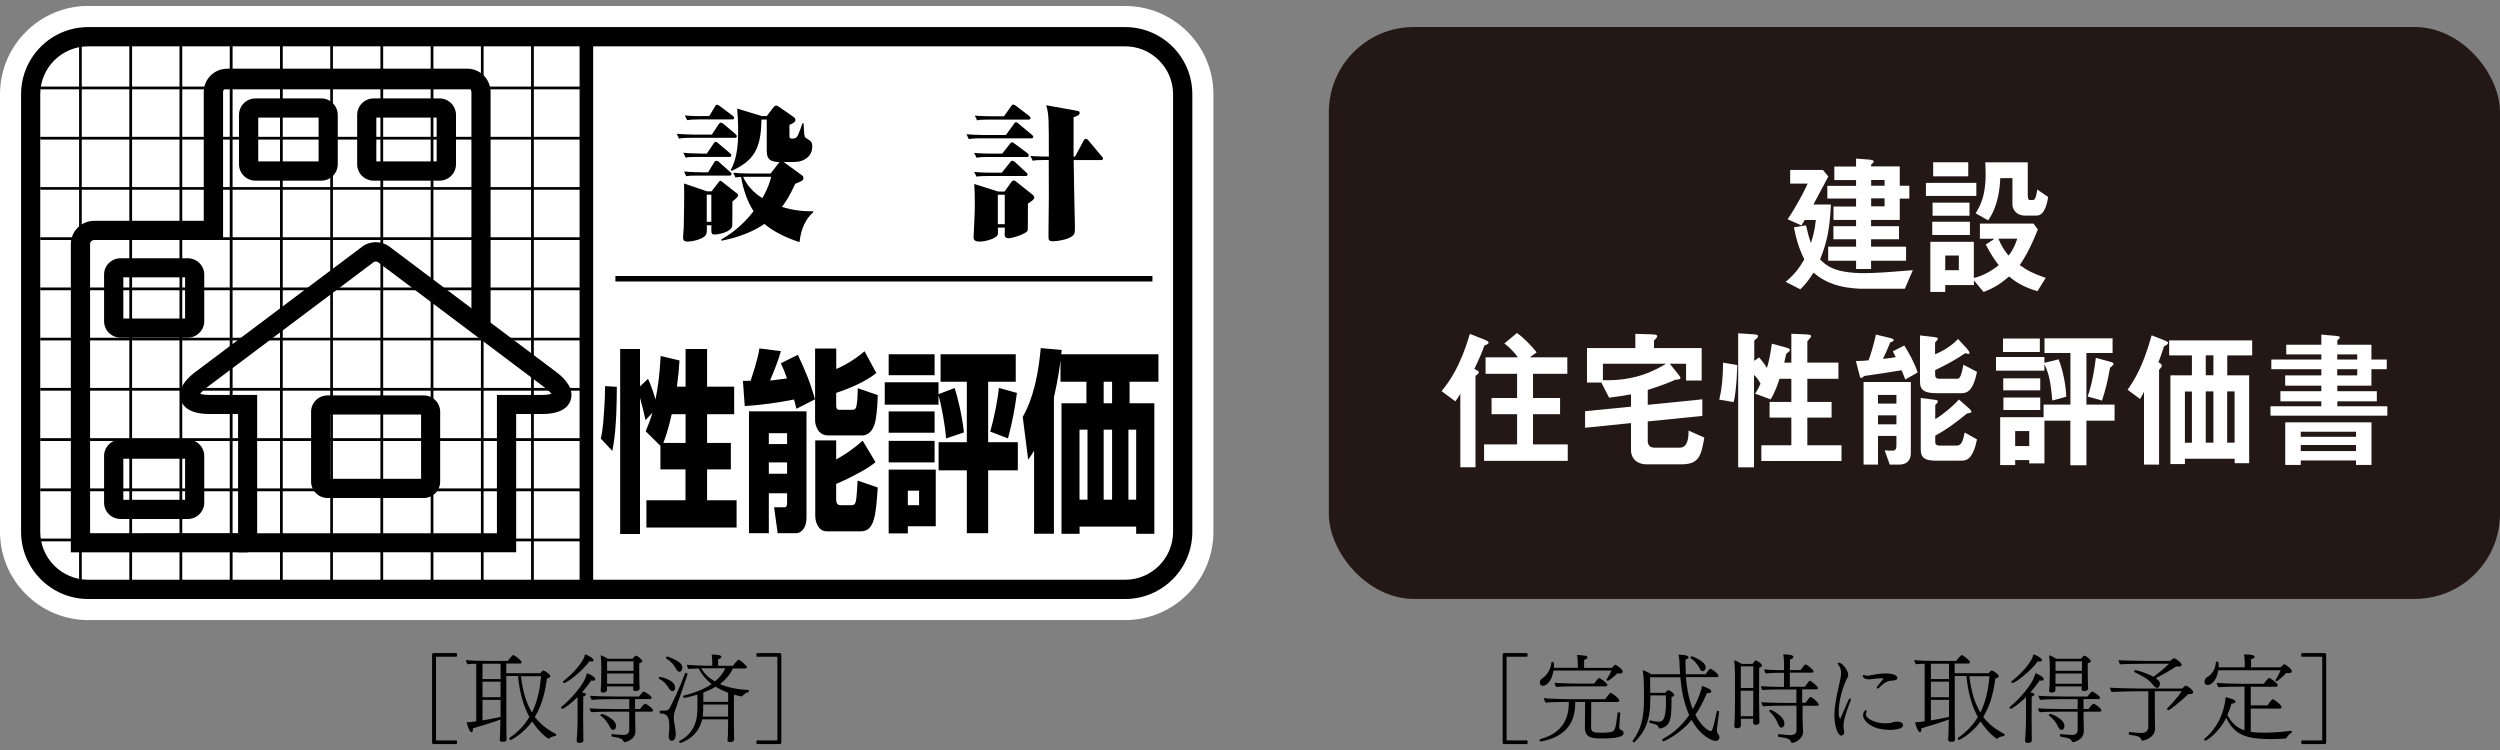
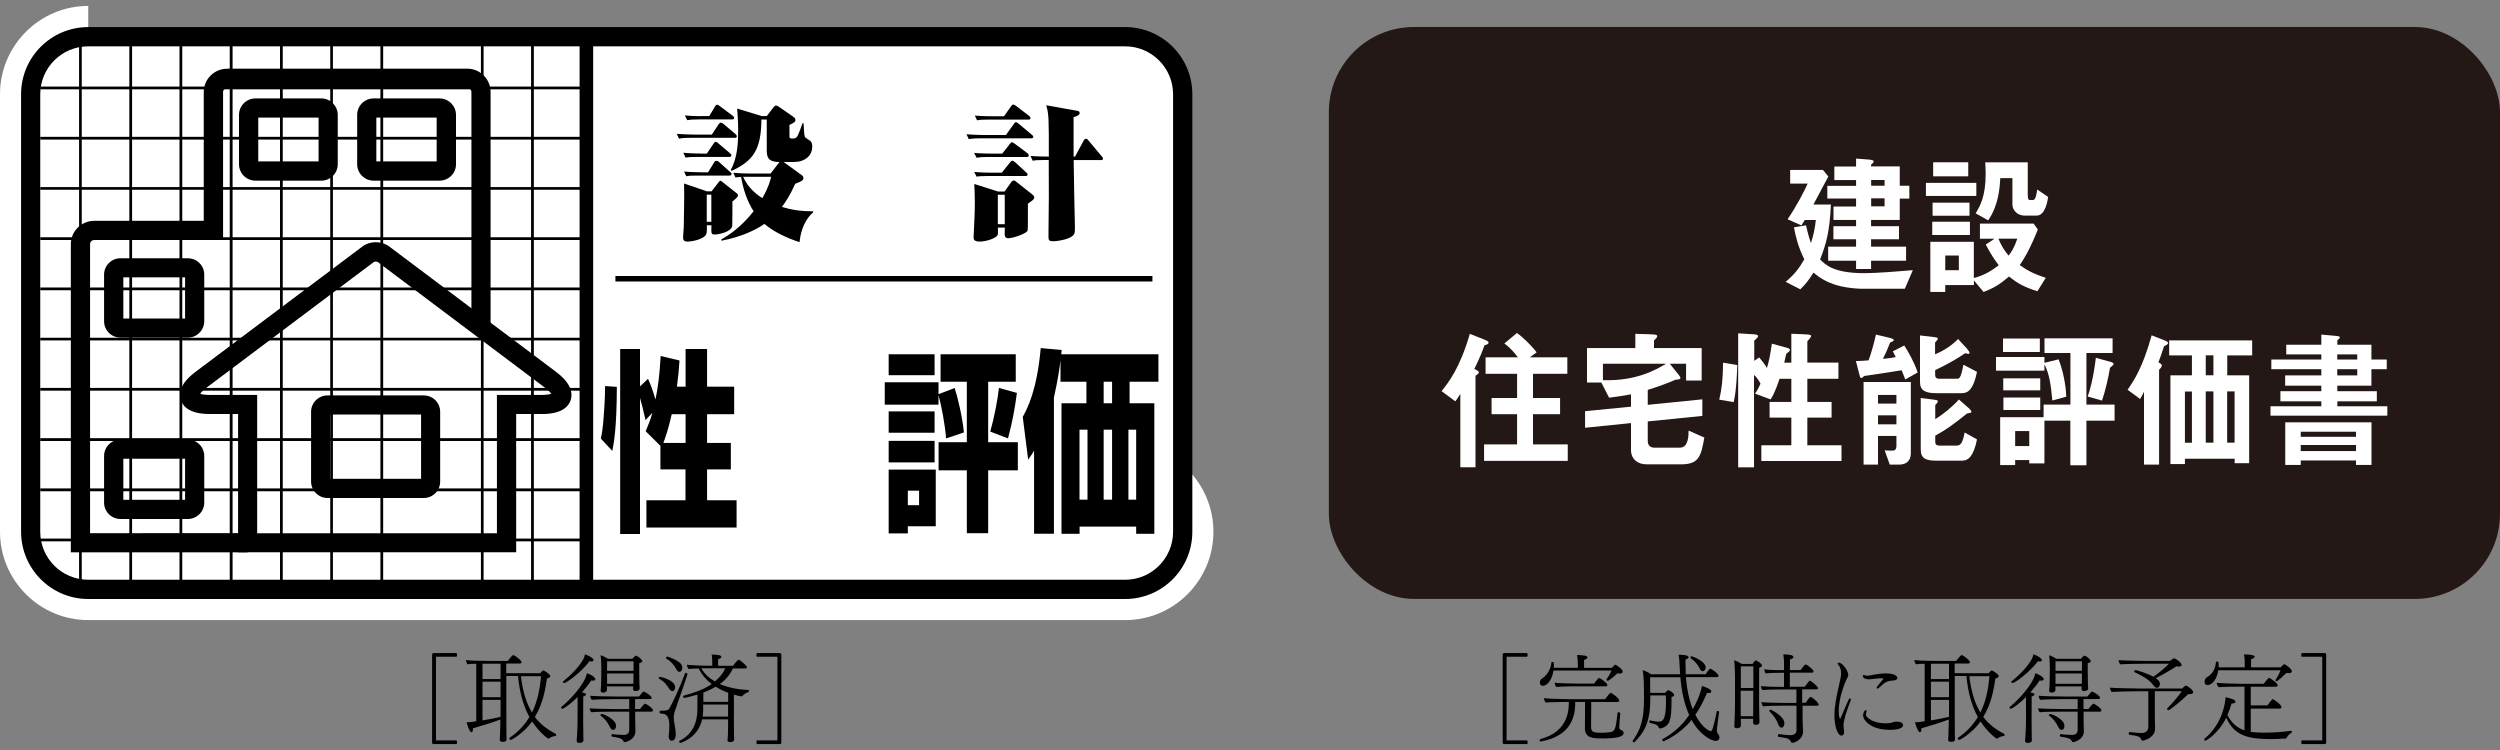
<svg xmlns="http://www.w3.org/2000/svg" id="_レイヤー_2" data-name="レイヤー 2" width="300" height="90" viewBox="0 0 300 90">
  <rect x="0" y="0" width="300" height="90" fill="#808080" stroke="none" />
  <defs>
    <clipPath id="clippath">
      <rect width="300" height="90" style="fill: none; stroke-width: 0px;" />
    </clipPath>
  </defs>
  <g id="contents">
    <g style="clip-path: url(#clippath);">
      <g>
        <path d="M52.06,89.29c-.15,0-.21-.06-.21-.22v-10.48c0-.16.06-.22.21-.22h2.73s.06.14.06.22-.02.16-.06.22h-2.41q-.06,0-.06.06v9.92q0,.06.06.06h2.41c.03.06.06.14.06.22s-.02.17-.06.22h-2.73Z" style="fill: #000; stroke-width: 0px;" />
        <path d="M66.76,88.16c0,.08-.09.17-.14.17-.16,0-.53.1-.73.29-.01.01-.03.02-.07.02-.1,0-1.12-.77-1.96-2.06-1.06,1.45-2.5,2.22-2.57,2.22-.08,0-.17-.12-.17-.2,0-.02,0-.05.02-.06,1.06-.71,1.83-1.56,2.39-2.5-.67-1.23-1.17-2.8-1.37-4.92h-1.4v4.54c0,.83.01,2.01.01,2.35s.02.69.02.72c0,.22-.2.29-.45.29-.22,0-.37-.06-.37-.23v-.03c.02-.28.05-.66.08-2.42-.93.35-2.38.8-3.3,1.06v.12c0,.23-.07.35-.16.35-.29,0-.59-1.15-.6-1.21.06,0,.13.01.18.01.23,0,.49-.04.98-.12v-6.9c-.38.01-.76.02-1.04.06-.1-.09-.19-.36-.2-.5.61.08,1.91.1,2.68.1h2.35c.19-.28.57-.71.66-.71.01,0,.03.01.05.02.28.13.94.65.94.83,0,.09-.06.17-.2.17h-1.64v1.16h4.09c.24-.31.33-.33.37-.33.01,0,.02,0,.03.01.3.14.79.47.79.67,0,.12-.1.24-.39.28-.2,1.38-.51,3.08-1.46,4.63.67.87,1.5,1.5,2.47,2,.05.02.07.06.07.1ZM60.07,79.65h-2.17v1.84h2.17v-1.84ZM60.07,81.8h-2.17v1.86h2.17v-1.86ZM57.9,83.99v2.46c.78-.13,1.63-.29,2.17-.43v-2.04h-2.17ZM62.51,81.14c.22,1.87.67,3.28,1.33,4.36.67-1.35.96-2.87,1.09-4.36h-2.42Z" style="fill: #000; stroke-width: 0px;" />
        <path d="M71.43,81.52c0,.09-.09.16-.28.16-.06,0-.13-.01-.21-.02-.24.38-.64.9-1.11,1.43.32.07.49.1.49.25,0,.08-.1.18-.33.23-.01.17-.01,2.82-.01,2.82,0,.31,0,1.09.02,1.94,0,.12.01.37.01.51,0,.28-.34.31-.5.31-.18,0-.31-.06-.31-.25v-.02c.01-.23.03-.47.05-.72.04-.54.06-1.28.06-1.77v-2.74c-.68.69-1.64,1.4-1.83,1.4-.09,0-.15-.07-.15-.14,0-.04.01-.07.05-.09.94-.75,2.85-2.76,3.04-4.03.29.07,1.02.43,1.02.72ZM71.22,79.22c0,.09-.09.16-.25.16-.07,0-.14-.01-.23-.03-.94,1.27-2.74,2.61-3.04,2.61-.09,0-.15-.06-.15-.13,0-.03.02-.07.06-.1.83-.65,1.82-1.63,2.37-2.6.12-.2.17-.42.22-.61.46.14,1.03.47,1.03.71ZM78.36,85.24c0,.09-.07.16-.21.16h-1.93v.8c0,.42.03,1.25.03,1.52v.02c0,1.04-1.17,1.32-1.28,1.32-.08,0-.13-.05-.15-.1-.12-.25-.24-.4-1.38-.57-.05-.01-.07-.07-.07-.13,0-.08.04-.17.09-.17h.01c.59.08,1.21.1,1.38.1.45,0,.66-.22.66-.66v-2.13h-1.93c-.51,0-2.09.01-2.62.07-.1-.09-.19-.33-.2-.47.46.05,2.21.09,3.12.09h1.63v-1.19h-2c-.51,0-1.95.02-2.49.08-.1-.09-.19-.35-.2-.49.46.05,2.08.09,3,.09h2.86c.42-.53.49-.59.58-.59s.94.5.94.75c0,.08-.06.15-.2.15h-1.79v1.19h.6c.47-.62.57-.64.59-.64.14,0,.96.55.96.79ZM73.92,87.09c0,.47-.29.5-.35.5-.13,0-.27-.12-.37-.32-.29-.59-.61-1.03-1.13-1.4-.01-.01-.02-.02-.02-.05,0-.07.09-.15.17-.15.17,0,1.7.62,1.7,1.42ZM77.08,79.33c0,.09-.09.2-.37.25v1.2c0,.12.01.9.02,1.32,0,.15.03.43.03.5,0,.32-.44.33-.5.33-.18,0-.29-.09-.29-.25,0-.08.01-.2.01-.31h-3.15c0,.12.01.32.01.38,0,.3-.3.36-.46.36-.22,0-.3-.1-.3-.23v-.05c.02-.15.05-.44.05-.56.02-.32.03-1.88.03-2.16,0-.5-.02-1.13-.1-1.48.3.08.64.27.9.43h2.93s.3-.38.42-.38c.17,0,.76.45.76.65ZM72.85,79.36v1.14h3.17c.01-.4.01-.91.01-1.14h-3.18ZM72.85,80.82v1.24h3.16c.01-.25.01-.83.01-1.01v-.23h-3.17Z" style="fill: #000; stroke-width: 0px;" />
        <path d="M81.02,82.48c0,.22-.14.46-.32.46-.15,0-.29-.14-.37-.25-.36-.53-.54-.86-1.24-1.24-.03-.02-.05-.05-.05-.07,0-.08.09-.16.17-.16.05,0,1.8.37,1.8,1.26ZM81.27,84.53c-.21.61-.42.98-.42,1.58,0,.1.01.22.02.34.05.38.16.88.21,1.35.01.09.01.2.01.3s0,.79-.49.79c-.21,0-.36-.21-.36-.51,0-.04.01-.08.01-.12.04-.27.07-.79.07-1.2,0-1.01-.31-1.43-.94-1.43-.14,0-.23,0-.23-.2,0-.08.04-.15.12-.15h.2c.49,0,.73-.04.86-.27.36-.65,1.23-2.44,1.87-4.2.02-.05.06-.07.1-.07.09,0,.2.08.2.16v.02c-.49,1.52-.96,2.79-1.24,3.6ZM81.88,80.12c0,.29-.16.5-.35.5-.12,0-.25-.09-.37-.31-.3-.56-.65-.94-1.2-1.28-.03-.02-.05-.05-.05-.08,0-.07.09-.16.19-.16.02,0,1.43.46,1.7,1.01.06.12.08.23.08.33ZM89.88,82.89c0,.08-.04.16-.12.19-.13.02-.47.17-.66.43-.02.03-.05.06-.07.06-.14,0-.64-.12-.96-.21v3.69c0,.25,0,.94.01,1.17,0,.21.02.44.02.53,0,.02,0,.3-.5.3-.17,0-.3-.06-.3-.22h0c0-.07.04-.34.05-.59.01-.3.02-.96.02-1.24v-.68h-3.11c-.51,2.28-2.6,2.83-2.61,2.83-.08,0-.16-.09-.16-.17,0-.04.02-.07.06-.08,1.45-.73,2.12-2.04,2.14-3.72v-1.82c-.6.17-1.5.39-1.55.39-.1,0-.17-.1-.17-.18,0-.05.01-.08.06-.09,1.21-.31,2.42-.74,3.37-1.39-.64-.5-1.18-1.11-1.55-1.87-.49.01-1.01.02-1.21.06-.12-.1-.2-.35-.21-.51.39.06,2.01.12,2.54.12h.5v-.42c0-.28-.01-.54-.07-.92.8,0,1.17.09,1.17.28,0,.09-.13.2-.39.28,0,.05-.01.19-.01.34s.01.32.01.45h1.78c.24-.36.62-.74.66-.74.17,0,1.02.75,1.02.91,0,.09-.1.15-.23.15h-1.47c-.36.79-.9,1.39-1.55,1.87,1.04.45,2.25.66,3.42.71.06,0,.08.06.08.12ZM84.15,80.19c.38.68.96,1.2,1.64,1.58.53-.43.97-.95,1.25-1.58h-2.89ZM87.38,84.54h-3v.79c-.01.23-.04.45-.06.66h3.05v-1.45ZM87.38,83.13c-.52-.19-1.03-.43-1.5-.73-.46.29-.96.51-1.48.71v1.11s2.98,0,2.98,0v-1.09Z" style="fill: #000; stroke-width: 0px;" />
        <path d="M93.55,89.29h-2.73s-.05-.14-.05-.22.01-.16.05-.22h2.41q.06,0,.06-.06v-9.92q0-.06-.06-.06h-2.41c-.04-.06-.05-.14-.05-.22s.01-.17.05-.22h2.73c.15,0,.21.06.21.22v10.48c0,.16-.06.22-.21.22Z" style="fill: #000; stroke-width: 0px;" />
        <g>
-           <path d="M10.59.71C4.75.71,0,5.47,0,11.31v52.5c0,5.84,4.75,10.6,10.59,10.6h124.43c5.84,0,10.59-4.75,10.59-10.6V11.31c0-5.84-4.75-10.59-10.59-10.59H10.59Z" style="fill: #fff; stroke-width: 0px;" />
+           <path d="M10.59.71C4.75.71,0,5.47,0,11.31v52.5c0,5.84,4.75,10.6,10.59,10.6h124.43c5.84,0,10.59-4.75,10.59-10.6c0-5.84-4.75-10.59-10.59-10.59H10.59Z" style="fill: #fff; stroke-width: 0px;" />
          <g>
            <path d="M10.59,3.25C6.14,3.25,2.53,6.86,2.53,11.31v52.5c0,4.45,3.61,8.07,8.06,8.07h124.43c4.45,0,8.06-3.61,8.06-8.07V11.31c0-4.45-3.61-8.06-8.06-8.06H10.59Z" style="fill: #000; stroke-width: 0px;" />
            <path d="M4.83,63.81V11.31c0-3.18,2.58-5.75,5.76-5.75h124.43c3.16,0,5.75,2.58,5.75,5.75v52.5c0,3.19-2.59,5.76-5.75,5.76H10.59c-3.17,0-5.76-2.57-5.76-5.76Z" style="fill: #fff; stroke-width: 0px;" />
            <g>
              <g>
                <rect x="4.83" y="10.39" width="65.53" height=".33" style="fill: #000; stroke-width: 0px;" />
                <rect x="4.83" y="16.42" width="65.53" height=".33" style="fill: #000; stroke-width: 0px;" />
                <rect x="4.83" y="22.45" width="65.53" height=".32" style="fill: #000; stroke-width: 0px;" />
                <rect x="4.83" y="28.47" width="65.53" height=".33" style="fill: #000; stroke-width: 0px;" />
                <rect x="4.83" y="34.5" width="65.53" height=".33" style="fill: #000; stroke-width: 0px;" />
                <rect x="4.83" y="40.53" width="65.53" height=".32" style="fill: #000; stroke-width: 0px;" />
                <rect x="4.83" y="46.55" width="65.53" height=".33" style="fill: #000; stroke-width: 0px;" />
                <rect x="4.83" y="52.58" width="65.53" height=".34" style="fill: #000; stroke-width: 0px;" />
                <rect x="4.83" y="58.61" width="65.53" height=".34" style="fill: #000; stroke-width: 0px;" />
                <rect x="4.83" y="64.63" width="65.53" height=".33" style="fill: #000; stroke-width: 0px;" />
              </g>
              <g>
                <rect x="9.49" y="4.91" width=".32" height="65.54" style="fill: #000; stroke-width: 0px;" />
                <rect x="15.52" y="4.91" width=".33" height="65.54" style="fill: #000; stroke-width: 0px;" />
                <rect x="21.54" y="4.91" width=".33" height="65.54" style="fill: #000; stroke-width: 0px;" />
                <rect x="27.57" y="4.91" width=".34" height="65.54" style="fill: #000; stroke-width: 0px;" />
                <rect x="33.6" y="4.91" width=".33" height="65.54" style="fill: #000; stroke-width: 0px;" />
                <rect x="39.63" y="4.91" width=".32" height="65.54" style="fill: #000; stroke-width: 0px;" />
                <rect x="45.65" y="4.91" width=".33" height="65.54" style="fill: #000; stroke-width: 0px;" />
-                 <rect x="51.68" y="4.91" width=".33" height="65.54" style="fill: #000; stroke-width: 0px;" />
                <rect x="57.71" y="4.91" width=".32" height="65.54" style="fill: #000; stroke-width: 0px;" />
                <rect x="63.73" y="4.91" width=".33" height="65.54" style="fill: #000; stroke-width: 0px;" />
              </g>
            </g>
            <rect x="69.55" y="4.48" width="1.63" height="66.23" style="fill: #000; stroke-width: 0px;" />
            <path d="M85.36,26.62h-.55v-3.26h.55v3.26ZM85.36,22.96h-.53l-2.74-.94c.05,1.35-.04,4.89-.04,5.22-.02.17-.08,1.19-.08,1.23,0,.26.04.52.52.52.63,0,1.89-.29,2.21-.8.13-.21.13-.44.12-1.16h.55c-.03,1.04-.03,1.11.42,1.11.39,0,1.96-.28,2.08-1.03.02-.16.02-2.55.02-2.94.28-.22.67-.51.67-.72,0-.09-.03-.17-.13-.24l-1.61-1.27c-.25-.22-.28-.24-.35-.24-.12,0-.17.07-.26.2l-.83,1.07ZM88.24,21.3c.22-.03.34-.05.69-.07.25,1.45.7,2.87,1.5,4.12-1.58,2.02-3.07,2.91-3.88,3.39l.02.15c2.38-.47,4.01-1.23,5.16-2.02,1.15.98,2.73,1.7,4.21,2.19.09-.68.29-2.39,1.64-3.58v-.13c-1.51.02-2.65-.19-3.75-.52.4-.54.93-1.29,1.6-2.78.73-.28.98-.4.98-.68,0-.2-.11-.3-.25-.39l-2.12-1.54h.68c.91,0,1.31,0,1.91-.35.8-.48.84-1.23.84-1.53,0-.38-.12-.53-.23-.65-.09-.07-.47-.3-.56-.38-.17-.13-.17-.3-.25-1.74h-.13c-.14.44-.5,1.35-.56,1.46-.14.25-.24.38-.66.38-.09,0-.3,0-.34-.16-.01-.08-.01-1.28-.01-1.48.49-.23.72-.35.72-.59,0-.18-.11-.29-.23-.37l-1.74-1.21c-.15-.1-.22-.15-.34-.15-.14,0-.18.05-.3.18l-.83,1.08h-.59l-2.96-.9c.04.69.12,1.47.12,2.6,0,1.32-.05,3.24-.88,4.74l.08.14c2.58-1.19,3.56-2.52,3.59-6.17h.64v3.68c0,.87.17,1.4,1.52,1.43l-.02.03-1.04,1.34h-2.49c-.68,0-1.33-.03-1.99-.09l.27.57ZM92.54,21.22c-.12.47-.3,1.23-1.06,2.56-.42-.27-1.68-1.1-2.3-2.56h3.36ZM84.18,13.94c-.15,0-1.09,0-2-.09l.28.57c.33-.05.61-.09,1.42-.09h3.97c.06,0,.25,0,.25-.18,0-.1-.07-.19-.19-.27l-1.51-1.13c-.2-.14-.23-.18-.36-.18-.11,0-.18.1-.23.2l-.7,1.16h-.91ZM83.19,16.15c-.65,0-1.33-.05-1.98-.09l.27.58c.28-.06.53-.1,1.41-.1h5.28c.07,0,.25,0,.25-.18,0-.1-.06-.17-.18-.29l-1.4-1.18c-.15-.11-.23-.17-.34-.17s-.15.06-.26.19l-.82,1.24h-2.23ZM83.99,18.42c-.15,0-1.08,0-1.99-.09l.27.58c.28-.05.55-.08,1.42-.08h3.82c.07,0,.25,0,.25-.19,0-.13-.05-.15-.18-.27l-1.37-1.16c-.09-.09-.22-.19-.33-.19-.09,0-.15.06-.25.21l-.81,1.2h-.83ZM84.07,20.67c-.13,0-1.11,0-1.98-.09l.26.57c.36-.07.59-.08,1.42-.08h3.77c.11,0,.25-.03.25-.19,0-.11-.05-.14-.19-.26l-1.31-1.17c-.13-.12-.23-.15-.34-.15-.11,0-.22.1-.24.17l-.74,1.21h-.9Z" style="fill: #000; stroke-width: 0px;" />
            <path d="M120.57,23.37v3.53h-.83v-3.53h.83ZM119.76,22.98l-2.85-.9c.03.6.07,1.12.07,2.14,0,1.21-.06,2.43-.12,3.64,0,.09-.03.48-.03.57,0,.22,0,.56.71.56.85,0,1.94-.41,2.13-.72.1-.15.1-.23.08-.96h.83c0,.1-.02.62-.02.73,0,.2,0,.55.44.55.54,0,2.04-.51,2.29-.87.06-.12.06-.44.06-3.28.6-.42.76-.53.76-.76,0-.1-.05-.19-.19-.31l-1.92-1.52c-.2-.17-.22-.19-.34-.19-.09,0-.19.03-.29.17l-.82,1.15h-.79ZM128.83,18.79v-4.73c.51-.15.73-.27.73-.52,0-.18-.14-.22-.34-.25l-3.67-.66c.31,1.15.31,1.36.31,6.16-.52,0-1.48-.01-2.21-.08l.28.58c.28-.06.54-.09,1.42-.09h.5c.02,4.06.02,4.51-.03,8.71,0,.06,0,.42,0,.5,0,.39.04.54.54.54.39,0,1.36-.12,1.98-.42.64-.31.65-.55.65-1.2v-.15c-.09-3.86-.09-4.28-.15-7.97h3.27c.09,0,.25,0,.25-.19,0-.09-.02-.11-.16-.27l-1.59-1.9c-.12-.16-.2-.19-.3-.19-.14,0-.19.1-.26.19l-1.04,1.94h-.18ZM118.97,13.95s-1.2,0-1.99-.08l.27.57c.28-.06.56-.09,1.42-.09h4.74c.09,0,.25,0,.25-.18,0-.12-.09-.19-.16-.26l-1.57-1.2c-.23-.15-.25-.16-.34-.16-.12,0-.15.05-.25.19l-.86,1.21h-1.5ZM117.97,16.2c-.07,0-1.19-.02-1.99-.09l.27.58c.24-.03.48-.09,1.42-.09h6.05c.09,0,.27,0,.27-.18,0-.05-.02-.14-.18-.26l-1.57-1.31c-.18-.15-.22-.18-.32-.18-.13,0-.17.06-.25.2l-.96,1.33h-2.74ZM118.89,18.43s-1.2,0-1.99-.08l.29.58c.27-.05.52-.09,1.4-.09h4.6c.1,0,.26,0,.26-.19,0-.12-.1-.2-.16-.27l-1.51-1.12c-.21-.15-.23-.18-.34-.18-.1,0-.12.02-.25.18l-.92,1.17h-1.37ZM118.89,20.72c-.15,0-1.07,0-1.99-.09l.29.57c.27-.05.52-.08,1.4-.08h4.47c.07,0,.25,0,.25-.18,0-.1-.05-.15-.19-.27l-1.31-1.21c-.15-.11-.22-.17-.34-.17-.1,0-.14.03-.26.19l-.99,1.24h-1.33Z" style="fill: #000; stroke-width: 0px;" />
            <path d="M79.6,53.15c.22-.57.56-1.48,1.01-3.45h1.66v3.45h-2.67ZM79.24,56.33h3.02v3.7h-4.69v3.27h10.82v-3.27h-3.54v-3.7h2.85v-3.18h-2.85v-3.45h3.25v-3.3h-3.25v-4.52h-2.58v4.52h-1.04c.16-1.22.24-2,.31-3.14l-2.26-.54c-.13,2.29-.3,3.6-.62,5.22-.39-1.32-.66-1.97-.9-2.48l-.96.91v-4.49h-2.38v22.2h2.38v-16.33c.23.82.39,1.4.66,2.66l.83-.88c-.27.91-.47,1.43-.81,2.22l1.77,1.75v2.83ZM72.61,46.34c0,.61-.02,1.6-.13,3.11-.11,1.92-.27,2.65-.38,3.18l1.38,1.48c.19-1.01.53-2.74.54-7.69l-1.41-.09Z" style="fill: #000; stroke-width: 0px;" />
-             <path d="M94.45,51.98v1.31h-2.19v-1.31h2.19ZM89.89,63.98h2.37v-4.79h2.19v1.21c0,.16-.02.47-.3.47h-1.26l.43,3.11h2.3c.18,0,1.16-.24,1.16-1.9v-12.72h-6.9v14.62ZM94.45,55.49v1.36h-2.19v-1.36h2.19ZM97.81,41.81v8.63c0,.47.27,1.81,1.57,1.81h4.12c.32,0,1.06-.17,1.44-1.31.2-.62.36-1.97.39-3.53l-2.4-.82c0,.84-.07,1.73-.13,1.98-.04.26-.09.61-.5.61h-1.53c-.21,0-.43,0-.43-.58v-1.45c1.56-.52,3.53-1.34,4.82-2.39l-1.42-2.61c-.83.75-2.42,1.76-3.39,2.13v-2.46h-2.54ZM97.83,61.9c0,.83.42,1.86,1.37,1.86h4.11c1.67,0,1.8-2.08,2.02-5.26l-2.42-.83c-.02.7-.11,1.76-.15,2.15-.05.35-.1.8-.53.8h-1.42c-.36,0-.47-.35-.47-.67v-1.88c.43-.18,1.21-.51,2.6-1.26,1.3-.68,1.73-1.04,2.12-1.35l-1.54-2.58c-1.09.98-2.18,1.71-3.18,2.25v-2.28h-2.51v9.03ZM97.8,47.92c-.64-2.23-1.2-3.52-2.06-5.34l-2.04,1.01c.32.68.46,1.02.74,1.82-.23.03-1.32.17-1.53.2-.21.04-.3.04-.5.04.48-1.15.95-2.29,1.3-3.51l-2.58-.33c-.09.56-.22,1.36-1.05,3.88-.16,0-.79.02-.93.02l.22,3.02c1.96-.13,3.94-.39,5.91-.79.12.44.18.62.29,1.11l2.23-1.13Z" style="fill: #000; stroke-width: 0px;" />
            <path d="M110.29,58.88v1.74h-1.35v-1.74h1.35ZM112.87,45.81h3.15v7.25h-3.39v3.38h3.39v7.54h2.56v-7.54h3.56v-3.38h-3.56v-7.25h3.31v-3.3h-9.02v3.3ZM106.64,45.02h5.51v-2.51h-5.51v2.51ZM119.87,46.56c-.13,1.31-.57,3.61-1.04,5.23l2.13.82c.55-2.09.81-3.51,1.07-5.46l-2.17-.6ZM106.64,64.01h2.3v-.86h3.35v-6.8h-5.65v7.66ZM115.67,51.89c-.19-1.92-.76-4.26-1.11-5.33l-1.94.74v-1.43h-6.45v2.69h6.45v-1.15c.34,1.2.78,3.49.91,5.2l2.14-.72ZM106.64,51.93h5.51v-2.56h-5.51v2.56ZM106.64,55.49h5.51v-2.59h-5.51v2.59Z" style="fill: #000; stroke-width: 0px;" />
            <path d="M133.45,45.81v2.58h-1.01v-2.58h1.01ZM124.08,64.05h2.39v-16.35c.48-2.12.67-3.5.79-4.46v2.57h3.11v2.58h-2.99v15.67h2.17v-.87h6.79v.87h2.18v-15.67h-2.97v-2.58h3.46v-3.3h-11.66l.05-.51-2.51-.23c-.46,5.12-1.61,7.25-2.16,8.26l.65,5.13c.39-.54.47-.69.71-1.08v9.98ZM133.45,51.56v8.4h-1.01v-8.4h1.01ZM130.5,51.56v8.4h-.96v-8.4h.96ZM136.34,51.56v8.4h-.93v-8.4h.93Z" style="fill: #000; stroke-width: 0px;" />
            <rect x="73.85" y="33.12" width="64.44" height=".66" style="fill: #000; stroke-width: 0px;" />
            <path d="M43.49,29.58l-20.05,15.06c-1.89,1.42-1.99,2.62-1.73,3.38.25.76,1.05,1.66,3.43,1.66h3.43v16.59h33.37v-16.59h3.13c2.37,0,3.16-.91,3.41-1.66.06-.18.1-.39.1-.62,0-.73-.4-1.68-1.83-2.76h0l-20.04-15.06c-.92-.69-2.31-.69-3.22,0ZM24.82,46.49l20.04-15.05c.09-.07.36-.07.47,0l20.02,15.05c.45.33.68.59.81.76-.21.07-.55.14-1.09.14h-5.44v16.6h-28.77v-16.6h-5.73c-.56,0-.9-.06-1.11-.14.13-.17.35-.43.8-.76Z" style="fill: #000; stroke-width: 0px;" />
            <path d="M14.47,30.99c-1.09,0-1.98.87-1.98,1.96v5.6c0,1.08.88,1.97,1.98,1.97h8.06c1.08,0,1.98-.89,1.98-1.97v-5.6c0-1.09-.9-1.96-1.98-1.96h-8.06ZM22.21,33.28v4.94h-7.41v-4.94h7.41Z" style="fill: #000; stroke-width: 0px;" />
            <path d="M14.47,52.74c-1.09,0-1.98.89-1.98,1.98v5.6c0,1.08.88,1.96,1.98,1.96h8.06c1.08,0,1.98-.88,1.98-1.96v-5.6c0-1.09-.9-1.98-1.98-1.98h-8.06ZM22.21,55.05v4.93h-7.41v-4.93h7.41Z" style="fill: #000; stroke-width: 0px;" />
            <path d="M39.31,47.45c-1.09,0-1.98.87-1.98,1.97v8.37c0,1.08.89,1.97,1.98,1.97h11.54c1.09,0,1.97-.89,1.97-1.97v-8.37c0-1.1-.88-1.97-1.97-1.97h-11.54ZM50.53,49.74v7.72h-10.89v-7.72h10.89Z" style="fill: #000; stroke-width: 0px;" />
            <path d="M27.24,8.25c-1.54,0-2.79,1.26-2.79,2.8v15.45h-13.15c-1.54,0-2.8,1.26-2.8,2.79v36.99h21.21v-2.3H10.81V29.29c0-.27.23-.49.5-.49h15.46V11.04c0-.26.23-.5.48-.5h28.82c.27,0,.5.23.5.5v28.26h2.3V11.04c0-1.54-1.25-2.8-2.79-2.8h-28.82Z" style="fill: #000; stroke-width: 0px;" />
            <path d="M30.66,11.81c-1.09,0-1.98.88-1.98,1.98v5.92c0,1.09.89,1.97,1.98,1.97h7.9c1.08,0,1.97-.88,1.97-1.97v-5.92c0-1.09-.89-1.98-1.97-1.98h-7.9ZM38.23,14.11v5.26h-7.24v-5.26h7.24Z" style="fill: #000; stroke-width: 0px;" />
            <path d="M44.84,11.81c-1.09,0-1.98.88-1.98,1.98v5.92c0,1.09.89,1.97,1.98,1.97h7.9c1.09,0,1.98-.88,1.98-1.97v-5.92c0-1.09-.89-1.98-1.98-1.98h-7.9ZM52.4,14.11v5.26h-7.24v-5.26h7.24Z" style="fill: #000; stroke-width: 0px;" />
          </g>
        </g>
        <rect x="159.46" y="3.24" width="140.54" height="68.63" rx="10.22" ry="10.22" style="fill: #231815; stroke-width: 0px;" />
        <g>
          <path d="M226.15,24.76h-1.61v-.96h1.61v.96ZM229.12,22.29h-1.15v-2.32h-3.44v-.21c.16-.13.31-.26.31-.39,0-.15-.23-.18-.54-.22l-1.57-.12v.95h-2.61v1.63h2.61v.69h-3.45v1.52h3.45v.96h-2.71v1.61h2.71v.75h-2.72v1.57h2.72v.89h-3.35v1.69h3.35v.99h1.8v-.99h4.2v-1.69h-4.2v-.89h3.35v-1.57h-3.35v-.75h3.44v-2.56h1.15v-1.52ZM224.54,22.29v-.69h1.61v.69h-1.61ZM218.76,20.39h-3.94v1.64h2.1c-.39.9-1.45,2.9-2.41,4.28l1.66.74c.13-.21.26-.43.4-.65h1.33c-.12,1.08-.27,1.79-.59,2.77-.26-.76-.41-1.35-.59-2.13l-1.45.24c.25,1.24.51,2.34,1.25,3.84-.63,1.09-1.22,1.85-2.24,2.7l1.76.9c.7-.69,1.08-1.21,1.58-2.01,1.56,1.35,3.3,1.83,5.62,1.94h5.34l.96-2.23c-1.54.13-4.29.36-5.82.36-3.64,0-4.65-.98-5.31-1.65.74-1.86,1.15-3.34,1.3-6.59h-2.1c.36-.66.87-1.61,1.79-3.36l-.64-.78Z" style="fill: #fff; stroke-width: 0px;" />
          <path d="M235.06,32.42h-1.63v-1.76h1.63v1.76ZM231.64,29.01v6.02h1.79v-.82h3.44v-.56l1.16,1.39c1.2-.47,1.92-.89,3.06-1.86,1.06.87,1.89,1.29,3.4,1.77l1-1.61c-1.6-.53-2.3-.95-3.12-1.53.44-.64,1.15-1.72,2.17-4.27l-.51-.71h-6.44v1.82h1.69v.04l-.99.66c.67,1.28,1.12,1.88,1.56,2.48-.87.67-1.8,1.24-2.99,1.53v-4.34h-5.23ZM242.08,28.64c-.41,1.19-.74,1.63-1.05,2.03-.54-.64-.87-1.19-1.22-2.03h2.26ZM231.98,21.16h4.21v-1.69h-4.21v1.69ZM243.32,19.48h-5.09c.01.24.05.92.05,1.37,0,2.75-.68,3.87-1.2,4.75l1.5.84c1.23-1.75,1.4-3.91,1.45-5.06h1.46v3.16c0,.56.46,1.33,1.48,1.33h1.44c1.02,0,1.3-1.77,1.37-2.23l-1.31-.9c-.06.41-.18,1.26-.49,1.26h-.41c-.08,0-.24-.02-.24-.6v-3.92ZM231.87,28.2h4.52v-1.59h-4.52v1.59ZM231.11,23.51h6.05v-1.57h-6.05v1.57ZM231.91,25.89h4.43v-1.57h-4.43v1.57Z" style="fill: #fff; stroke-width: 0px;" />
          <path d="M175.24,47.3h-.03c-.18.32-.38.62-.57.86l-1.65-1.22c.81-1.03,2.17-2.69,3.39-6.88l1.74.69c.22.09.51.2.51.37,0,.14-.25.26-.5.33-.26.76-.61,1.59-1.21,2.83.42.2.54.27.54.4,0,.14-.2.27-.4.42v10.97h-1.82v-8.76ZM178.26,42.88h3.88c-.26-.38-.87-1.13-1.62-1.66l1.51-1.26c.77.53,1.77,1.55,2.37,2.32l-.78.57v.03h4.46v1.98h-4.12v2.9h3.25v1.94h-3.25v3.63h4.17v1.97h-10.04v-1.97h3.96v-3.63h-3.06v-1.94h3.06v-2.9h-3.78v-1.98Z" style="fill: #fff; stroke-width: 0px;" />
          <path d="M192.35,43.65h7.53v.03c-1.15.66-3.47,2.07-7.53,1.94v-1.97ZM202.33,43.65v2.01h1.87v-3.89h-5.72v-.9c.2-.22.39-.36.39-.54,0-.17-.29-.2-.95-.22l-1.68-.05v1.71h-5.8v4.13h1.72l.93,1.82c.83-.1,1.82-.24,2.63-.4v1.48l-5.51.54v1.99l5.51-.56v3.23c0,1.08.78,1.72,1.87,1.72h4.15c2.1,0,2.39-.93,2.78-3.21l-1.89-.84c0,.64-.02,2.05-1.05,2.05h-3.03c-.47,0-.82-.22-.82-.83v-2.32l6.55-.66v-1.99l-6.55.66v-1.79c1.32-.42,2.53-.86,3.32-1.22.36-.02.6-.06.6-.2,0-.13-.09-.26-.25-.44l-1.02-1.28h1.96Z" style="fill: #fff; stroke-width: 0px;" />
          <path d="M208.48,43.81c-.02.4-.09,3.07-.44,4.44l-1.73-.29c.3-1.23.44-2.47.46-4.44l1.71.29ZM208.61,40l1.76.11c.34.02.6.06.6.22,0,.15-.23.35-.46.54v2.43l.59-.41c.31.35.69.85.93,1.27.26-.88.4-1.54.59-2.92l1.73.47c.21.06.44.13.44.27,0,.17-.22.29-.42.46-.11.3-.18.79-.26,1.08h.85v-3.47l1.62.07c.41.02.76.04.76.2,0,.13-.21.35-.46.64v2.55h3.73v1.95h-3.73v2.77h2.91v1.88h-2.91v3.32h4.1v1.89h-9.62v-1.89h3.6v-3.32h-2.61v-1.88h2.61v-2.77h-1.42c-.2.6-.56,1.68-1.07,2.47l-1.87-.7c.26-.31.5-.83.66-1.19-.09-.17-.38-.73-.78-1.04v11.08h-1.9v-16.1Z" style="fill: #fff; stroke-width: 0px;" />
          <path d="M225.36,50.92v-1.08h2.21v1.08h-2.21ZM223.63,45.84v9.91h1.73v-3.44h2.21v1.22c0,.33-.14.51-.32.53-.18.04-.92,0-1.09-.02l.61,1.71h1.16c.79,0,1.37-.44,1.37-1.35v-8.56h-5.67ZM225.36,48.43v-1.04h2.21v1.04h-2.21ZM232.23,48.61c.18-.17.31-.32.31-.46,0-.13-.2-.15-.38-.18l-1.67-.21v6.19c0,1.05.59,1.33,1.84,1.33h3.12c.79,0,1.4-.6,1.79-2.55l-1.48-.83c-.18.9-.36,1.57-.91,1.57h-2.14c-.28,0-.48-.11-.48-.45v-.74c1.18-.64,2.28-1.4,3.81-2.66.31-.05.53-.08.53-.2,0-.1-.13-.25-.22-.35l-1.28-1.13c-.79.89-2.02,1.88-2.84,2.35v-1.69ZM232.23,41.08c.15-.15.31-.31.31-.46,0-.11-.23-.14-.38-.16l-1.76-.21v5.59c0,1.02.64,1.34,1.93,1.34h3.12c.74,0,1.38-.51,1.79-2.56l-1.63-.85c-.31,1.66-.51,1.68-.77,1.68h-2.14c-.28,0-.48-.11-.48-.46v-.57c1.95-.95,2.84-1.52,3.61-2.04.19.05.32.09.38.09s.13-.02.13-.13c0-.13-.17-.33-.3-.5l-1.07-1.16c-.94.98-2.09,1.56-2.76,1.84v-1.44ZM230.12,44.69c-.41-1.22-1.13-2.5-1.61-3.23l-1.37.7c.2.42.27.53.35.69-.35.07-.52.11-1.54.22.28-.55.66-1.4.87-1.97.22-.09.43-.16.43-.29,0-.11-.15-.17-.38-.24l-1.76-.42c-.23,1.09-.62,2.41-.88,3.09-.4.04-.73.07-1.52.09l.38,1.48c.07.31.13.55.24.55.12,0,.25-.11.37-.24,1.57-.22,3.44-.51,4.49-.69.08.2.35.82.44,1.11l1.49-.84Z" style="fill: #fff; stroke-width: 0px;" />
          <path d="M244.83,47.7h-4.42v1.5h4.42v-1.5ZM240.02,50.06v5.75h1.8v-.6h1.69v.4h1.82v-5.13h3.11v5.35h1.93v-5.35h3.38v-1.93h-3.38v-6.19h3.14v-1.76h-8.17v1.76h3.11v6.19h-3.22v1.51h-5.2ZM241.82,53.53v-1.8h1.69v1.8h-1.69ZM244.83,45.4h-4.44v1.44h4.44v-1.44ZM244.78,40.62h-4.42v1.62h4.42v-1.62ZM247.95,47.6c-.04-1.41-.41-3.22-.92-4.48l-1.7.42v-.7h-5.81v1.64h5.81v-.71h.03c.53,1.09.74,2.22.92,4.29l1.68-.46ZM252.24,48.07c.41-1.17.76-2.74.96-3.93.24-.22.43-.35.43-.46,0-.15-.25-.24-.41-.27l-1.72-.47c-.26,2.31-.76,4.11-.98,4.64l1.72.49Z" style="fill: #fff; stroke-width: 0px;" />
          <path d="M263.03,53.13h-.84v-6.15h.84v6.15ZM260.45,45.04v10.65h1.74v-.64h5.97v.53h1.74v-10.54h-2.63v-2.39h2.99v-1.8h-9.96v1.8h2.73v2.39h-2.58ZM265.61,46.97v6.15h-.92v-6.15h.92ZM268.15,46.97v6.15h-.89v-6.15h.89ZM264.69,42.64h.92v2.39h-.92v-2.39ZM257.29,55.75h1.8v-11.37c.17-.2.33-.35.33-.51s-.17-.26-.41-.39c.12-.29.51-1.38.67-1.92.26-.12.49-.27.49-.39,0-.15-.18-.22-.39-.31l-1.58-.62c-1.06,3.8-2.07,5.35-2.89,6.53l1.5,1.11c.29-.5.38-.64.44-.83h.03v8.7Z" style="fill: #fff; stroke-width: 0px;" />
          <path d="M276.09,52.42v-.61h6.63v.61h-6.63ZM284.59,50.68h-10.36v5.11h1.86v-.53h6.63v.53h1.86v-5.11ZM276.09,54.13v-.73h6.63v.73h-6.63ZM278.56,41.37h-4.21v1.16h4.21v.61h-6v1.16h6v.75h-4.34v1.23h4.34v.66h-4.91v1.22h4.91v.59h-6.1v1.13h14.02v-1.13h-6v-.59h4.74v-1.22h-4.74v-.66h4.09v-1.98h1.84v-1.16h-1.84v-1.77h-4.09v-.53c.15-.13.3-.24.3-.36,0-.13-.3-.15-.43-.17l-1.79-.16v1.23ZM280.47,43.14v-.61h2.4v.61h-2.4ZM280.47,45.05v-.75h2.4v.75h-2.4Z" style="fill: #fff; stroke-width: 0px;" />
        </g>
        <path d="M180.53,89.29c-.15,0-.21-.06-.21-.22v-10.48c0-.16.06-.22.21-.22h2.73s.06.14.06.22-.02.16-.06.22h-2.41q-.06,0-.06.06v9.92q0,.06.06.06h2.41c.03.06.06.14.06.22s-.02.17-.06.22h-2.73Z" style="fill: #000; stroke-width: 0px;" />
        <path d="M192.25,88.61c-1.05,0-2.06-.01-2.06-1.25v-.02l.02-3.11h-1.18c0,.16-.01.33-.01.47-.12,2.93-2.2,3.91-4.09,4.28h-.02c-.1,0-.16-.1-.16-.16v-.02s.05-.09.12-.12c3.39-.9,3.39-3.59,3.39-4.45h-.29c-.41,0-1.96.02-2.48.08-.1-.09-.21-.38-.22-.53.42.06,2.21.12,2.97.12h4.37c.23-.33.6-.77.68-.77.07,0,1.02.65,1.02.94,0,.1-.08.17-.21.17h-3.15l-.02,2.97c0,.67.31.72,1.24.72.3,0,.64-.01.9-.05.74-.09.79-.21,1.04-2.33,0-.06.06-.08.12-.08.09,0,.2.05.2.12h0c-.05.47-.12,1.6-.12,1.69,0,.22.13.29.25.33.17.06.27.19.27.34,0,.23-.09.67-2.58.67ZM194.72,80.6c0,.13-.12.23-.35.23-.08,0-.17-.01-.28-.04-.25.27-1.04.91-1.15.91-.07,0-.17-.08-.17-.14,0-.01,0-.02.01-.04.22-.29.47-.74.61-1.06h-6.97c-.2,1.32-.88,1.84-1.28,1.84-.09,0-.36-.06-.36-.39,0-.18.09-.38.24-.47.57-.34,1.09-1.12,1.15-1.94,0-.05.06-.06.13-.06.15,0,.17.02.17.39,0,.1,0,.21-.01.31h2.88v-.43c0-.28-.02-.75-.1-1.11.42,0,.74.06.96.08.19.02.29.1.29.2,0,.12-.12.23-.4.31v.95h3.34s.32-.38.42-.38c.04,0,.88.52.88.83ZM192.89,82.19c0,.09-.07.17-.2.17h-3.72c-.47,0-1.77.02-2.21.08-.1-.08-.2-.38-.21-.51.42.05,1.82.1,2.69.1h2.05c.08-.13.52-.68.61-.68.08,0,.98.6.98.83Z" style="fill: #000; stroke-width: 0px;" />
        <path d="M206.34,88.46c0,.45-.43.45-.46.45-.45,0-1.86-.64-2.89-2.52-1.45,1.79-3.34,2.57-3.38,2.57-.07,0-.14-.12-.14-.2,0-.04.01-.06.04-.07,1.34-.72,2.36-1.67,3.19-2.89-.67-1.49-.95-3.2-1.06-4.53h-3.63c.01.52.01,1.31.02,1.87h1.79c.07-.1.29-.32.37-.32.15,0,.71.37.71.57,0,.1-.09.2-.32.25v.59c0,2.19-.2,2.87-1.26,3.18-.03.01-.07.01-.1.01-.08,0-.14-.04-.16-.09-.06-.13-.16-.29-.29-.35-.25-.12-.53-.16-.8-.24-.04-.01-.06-.07-.06-.12,0-.08.03-.17.1-.17h.01c.32.07.74.15,1.04.15.47,0,.86-.22.86-2.42,0-.25-.01-.5-.02-.73h-1.86v.35c0,2.86-.72,4.06-1.89,5.26-.01.01-.03.02-.06.02-.08,0-.18-.08-.18-.16,0-.01.01-.03.02-.05.94-1.28,1.35-2.57,1.35-4.94v-.29c-.01-.45-.01-1.3-.02-1.69-.01-.39-.05-1.02-.14-1.53.34.09.72.29,1.01.49h3.48c-.02-.29-.04-.62-.05-.89-.02-.49-.03-.98-.13-1.45.32,0,1.2.02,1.2.3,0,.09-.12.21-.37.27v.46c0,.45.01.89.03,1.31h2.38s.43-.67.59-.67c.07,0,.96.58.96.86,0,.09-.08.16-.21.16h-3.7c.12,1.53.42,2.82.82,3.84.68-1.16,1.06-2.36,1.1-2.78.16.03,1.13.36,1.13.65,0,.1-.1.2-.35.2-.06,0-.1,0-.17-.01-.44,1.02-.89,1.89-1.4,2.61.78,1.54,1.67,1.96,1.83,1.96.08,0,.15-.05.2-.16.14-.38.37-1.27.54-2.21.01-.04.05-.05.09-.05.08,0,.21.05.2.1-.06.4-.27,1.94-.27,2.21,0,.14.02.28.08.38.02.05.13.16.19.28.02.06.03.12.03.17ZM204.68,80.09c0,.23-.14.45-.35.45-.14,0-.27-.1-.37-.32-.24-.52-.68-.98-1.08-1.24-.02-.01-.03-.04-.03-.07,0-.07.06-.16.15-.16.07,0,1.68.59,1.68,1.34Z" style="fill: #000; stroke-width: 0px;" />
        <path d="M211.46,79.84c0,.09-.08.21-.36.3-.01.34-.01,4.06-.01,4.06,0,.23.02,1.52.03,1.89.01.16.02.49.02.55,0,.15-.08.34-.47.34-.21,0-.3-.12-.3-.29,0-.12.01-.28.01-.43h-1.48v.31c0,.14.01.37.01.47,0,.21-.14.35-.49.35-.22,0-.3-.1-.3-.25v-.02c.05-.65.08-2.13.08-2.88v-3.13c0-.35-.04-1.47-.1-1.88.22.06.66.28.91.44h1.29c.09-.14.22-.29.32-.39.02-.02.05-.03.07-.03s.06.01.07.02c.28.13.68.41.68.59ZM210.4,79.96h-1.5v2.6s1.5,0,1.5,0v-2.6ZM210.4,82.89h-1.52v1.41c0,.47,0,1.14.01,1.64h1.49c.01-.29.01-1.3.01-1.56v-1.49ZM218.26,84.52c0,.09-.07.17-.21.17h-1.74v1.72c0,.42.06,1.12.06,1.39v.02c0,.8-.89,1.32-1.31,1.32-.07,0-.12-.05-.14-.12-.16-.37-.42-.45-1.5-.6-.05,0-.07-.06-.07-.13,0-.09.05-.21.1-.2.5.05.92.12,1.43.13h.02c.28,0,.68-.15.68-.57v-2.97h-1.67c-.51,0-1.8.02-2.34.08-.09-.09-.19-.36-.2-.5.45.05,1.91.09,2.81.09h1.39v-1.61h-2.08c-.51,0-1.46.01-1.99.07-.12-.1-.17-.32-.19-.47.45.05,1.57.09,2.48.09h.29v-1.69h-.54c-.51,0-1.12.01-1.65.07-.1-.09-.17-.34-.19-.49.53.07,1.43.1,2.13.1h.25v-.88c0-.2-.01-.56-.08-1.02.89.02,1.21.13,1.21.33,0,.1-.13.22-.41.29,0,.1-.01.65-.01,1.27h1.27c.47-.61.53-.67.6-.67.23,0,.97.66.97.82,0,.09-.07.16-.2.16h-2.65v1.69h1.79c.51-.67.54-.72.61-.72.15,0,.98.69.98.88,0,.08-.06.15-.2.15h-1.7v1.61h.42c.07-.09.31-.47.52-.67.01-.01.04-.03.07-.03.14,0,.94.64.94.86ZM214.13,86.78c0,.27-.13.54-.36.54-.17,0-.3-.2-.36-.35-.18-.54-.6-1.17-1.08-1.61-.01-.01-.02-.02-.02-.05,0-.06.08-.15.16-.15s1.65.78,1.65,1.61Z" style="fill: #000; stroke-width: 0px;" />
        <path d="M221.23,87.1c0,.16.01.36.05.56.01.07.02.14.02.2,0,.29-.17.41-.35.41-.38,0-.82-1.01-.82-2.44,0-1.04.24-2.22.49-3.32.29-1.29.31-1.41.31-1.75,0-.36-.09-.71-.37-1.05-.02-.03-.04-.06-.04-.09,0-.06.06-.1.14-.1.44,0,1.13.98,1.13,1.47,0,.22-.13.37-.2.52-.08.16-.94,2.02-.94,3.86,0,.73.14.88.16.88s.05-.05.08-.12c.37-.81.61-1.47.92-2.12.06-.14.14-.2.2-.2s.09.05.09.14c0,.05-.01.12-.05.2-.06.14-.84,2.07-.84,2.96ZM227.69,81.36c0,.31-.66.32-.71.32-.47.05-.76.13-1.47.83-.08.08-.16.12-.22.12s-.09-.02-.09-.08.03-.16.44-.64c.12-.13.38-.46.38-.47,0-.02-.13-.05-.29-.05-.29,0-.56.05-.84.07-.2.02-.4.06-.61.06-.6,0-.75-.29-.75-.39,0-.07.05-.13.13-.13.03,0,.08.01.13.04.06.02.16.05.28.05.08,0,.16-.01.25-.02.25-.05.53-.12.84-.16.37-.06.74-.1,1.1-.1,1.42,0,1.43.51,1.43.57ZM226.62,87.57c-1.94,0-3.05-1.03-3.05-1.76,0-.31.21-.6.32-.6.06,0,.1.06.1.15,0,.03,0,.07-.02.12-.04.08-.07.16-.07.24,0,.45,1.01,1.08,2.35,1.08.2,0,.38-.02.54-.03.21-.02.36-.13.54-.15.12-.01.21-.02.3-.02.54,0,.74.21.74.42,0,.39-.69.57-1.76.57Z" style="fill: #000; stroke-width: 0px;" />
        <path d="M240.57,88.16c0,.08-.09.17-.14.17-.16,0-.53.1-.73.29-.01.01-.03.02-.07.02-.1,0-1.12-.77-1.96-2.06-1.06,1.45-2.5,2.22-2.57,2.22-.08,0-.17-.12-.17-.2,0-.02,0-.05.02-.06,1.06-.71,1.83-1.56,2.39-2.5-.67-1.23-1.17-2.8-1.37-4.92h-1.4v4.54c0,.83.01,2.01.01,2.35s.02.69.02.72c0,.22-.2.29-.45.29-.22,0-.37-.06-.37-.23v-.03c.02-.28.05-.66.08-2.42-.93.35-2.38.8-3.3,1.06v.12c0,.23-.07.35-.16.35-.29,0-.59-1.15-.6-1.21.06,0,.13.01.18.01.23,0,.49-.04.98-.12v-6.9c-.38.01-.76.02-1.04.06-.1-.09-.19-.36-.2-.5.61.08,1.91.1,2.68.1h2.35c.19-.28.57-.71.66-.71.01,0,.03.01.05.02.28.13.94.65.94.83,0,.09-.06.17-.2.17h-1.64v1.16h4.09c.24-.31.33-.33.37-.33.01,0,.02,0,.03.01.3.14.79.47.79.67,0,.12-.1.24-.39.28-.2,1.38-.51,3.08-1.46,4.63.67.87,1.5,1.5,2.47,2,.05.02.07.06.07.1ZM233.88,79.65h-2.17v1.84h2.17v-1.84ZM233.88,81.8h-2.17v1.86h2.17v-1.86ZM231.71,83.99v2.46c.78-.13,1.63-.29,2.17-.43v-2.04h-2.17ZM236.32,81.14c.22,1.87.67,3.28,1.33,4.36.67-1.35.96-2.87,1.09-4.36h-2.42Z" style="fill: #000; stroke-width: 0px;" />
        <path d="M245.24,81.52c0,.09-.09.16-.28.16-.06,0-.13-.01-.21-.02-.24.38-.64.9-1.11,1.43.32.07.49.1.49.25,0,.08-.1.18-.33.23-.01.17-.01,2.82-.01,2.82,0,.31,0,1.09.02,1.94,0,.12.01.37.01.51,0,.28-.34.31-.5.31-.18,0-.31-.06-.31-.25v-.02c.01-.23.03-.47.05-.72.04-.54.06-1.28.06-1.77v-2.74c-.68.69-1.64,1.4-1.83,1.4-.09,0-.15-.07-.15-.14,0-.04.01-.07.05-.09.94-.75,2.85-2.76,3.04-4.03.29.07,1.02.43,1.02.72ZM245.03,79.22c0,.09-.09.16-.25.16-.07,0-.14-.01-.23-.03-.94,1.27-2.74,2.61-3.04,2.61-.09,0-.15-.06-.15-.13,0-.03.02-.07.06-.1.83-.65,1.82-1.63,2.37-2.6.12-.2.17-.42.22-.61.46.14,1.03.47,1.03.71ZM252.17,85.24c0,.09-.07.16-.21.16h-1.93v.8c0,.42.03,1.25.03,1.52v.02c0,1.04-1.17,1.32-1.28,1.32-.08,0-.13-.05-.15-.1-.12-.25-.24-.4-1.38-.57-.05-.01-.07-.07-.07-.13,0-.08.04-.17.09-.17h.01c.59.08,1.21.1,1.38.1.45,0,.66-.22.66-.66v-2.13h-1.93c-.51,0-2.09.01-2.62.07-.1-.09-.19-.33-.2-.47.46.05,2.21.09,3.12.09h1.63v-1.19h-2c-.51,0-1.95.02-2.49.08-.1-.09-.19-.35-.2-.49.46.05,2.08.09,3,.09h2.86c.42-.53.49-.59.58-.59s.94.5.94.75c0,.08-.06.15-.2.15h-1.79v1.19h.6c.47-.62.57-.64.59-.64.14,0,.96.55.96.79ZM247.73,87.09c0,.47-.29.5-.35.5-.13,0-.27-.12-.37-.32-.29-.59-.61-1.03-1.13-1.4-.01-.01-.02-.02-.02-.05,0-.07.09-.15.17-.15.17,0,1.7.62,1.7,1.42ZM250.9,79.33c0,.09-.09.2-.37.25v1.2c0,.12.01.9.02,1.32,0,.15.03.43.03.5,0,.32-.44.33-.5.33-.19,0-.29-.09-.29-.25,0-.08.01-.2.01-.31h-3.15c0,.12.01.32.01.38,0,.3-.3.36-.46.36-.22,0-.3-.1-.3-.23v-.05c.02-.15.05-.44.05-.56.02-.32.03-1.88.03-2.16,0-.5-.02-1.13-.1-1.48.3.08.64.27.9.43h2.93s.3-.38.42-.38c.17,0,.76.45.76.65ZM246.66,79.36v1.14h3.17c.01-.4.01-.91.01-1.14h-3.18ZM246.66,80.82v1.24h3.16c.01-.25.01-.83.01-1.01v-.23h-3.17Z" style="fill: #000; stroke-width: 0px;" />
        <path d="M263.19,83.05c0,.16-.18.25-.46.25-.05,0-.09-.01-.14-.01-.86.86-2.25,1.94-2.37,1.94-.05,0-.18-.09-.18-.17,0-.01,0-.02.01-.04.53-.52,1.4-1.5,1.76-2.08h-3.23v3.03c0,.23.02,1.11.03,1.39v.07c0,1.12-1.36,1.45-1.5,1.45-.08,0-.12-.05-.14-.1-.14-.38-.38-.47-1.46-.61-.04,0-.06-.07-.06-.14,0-.09.03-.2.09-.19.52.05.9.12,1.5.12.37,0,.76-.24.76-.71v-4.3h-1.21c-.17,0-2.68.04-3.2.08-.08-.09-.19-.37-.21-.51.58.06,3.2.1,3.42.1h5.26c.35-.35.43-.35.44-.35.17,0,.88.52.88.78ZM261.8,79.78c0,.13-.13.21-.35.21-.09,0-.19-.01-.29-.03-.62.43-1.82,1.1-2.46,1.42.3.22.49.4.49.67,0,.16-.08.49-.35.49-.16,0-.32-.15-.52-.41-.54-.69-1.41-1.1-2.19-1.48-.02-.01-.04-.03-.04-.06,0-.07.1-.18.19-.18.05,0,1.29.33,2.13.8.5-.34,1.4-1.06,1.86-1.56h-2.85c-.21,0-2.44.02-3,.07-.08-.09-.18-.36-.21-.5.62.05,2.98.09,3.22.09h2.96c.09-.08.45-.33.49-.33.12,0,.91.5.91.81Z" style="fill: #000; stroke-width: 0px;" />
        <path d="M274.37,88.57s-.07.05-.1.05c-.46.03-1.08.07-1.74.07-2.76,0-4.39-.39-5.38-2.56-.93,1.87-2.38,2.75-2.51,2.75-.08,0-.13-.06-.13-.14,0-.05.01-.09.06-.13.49-.39,2.22-1.92,2.51-4.95.61.15,1.18.31,1.18.54,0,.12-.14.22-.42.22h-.05c-.14.47-.3.94-.5,1.38.55,1.08,1.27,1.58,2.05,1.84v-5.24h-.6c-.59,0-1.94.01-2.5.07-.14-.15-.23-.37-.23-.53.54.06,2.23.12,3.11.12h2.52c.06-.07.54-.72.67-.72.05,0,1.01.62,1.01.88,0,.1-.09.19-.23.19h-3v2.24h2.01c.03-.07.53-.76.64-.76.06,0,1.04.68,1.04.94,0,.1-.06.2-.21.2h-3.48v2.79c.13.02.62.1,1.62.1.87,0,2.07-.06,3.23-.23.05-.01.08.1.08.17,0,.02,0,.05-.01.06-.12.07-.43.24-.65.66ZM275.02,80.56c0,.14-.14.22-.37.22-.08,0-.17-.01-.28-.03-.37.38-.8.76-1.14,1.01h-.01c-.06,0-.17-.07-.17-.14,0-.01,0-.02.01-.03.22-.31.47-.79.61-1.16h-7.48c-.16,1.16-.8,1.78-1.28,1.78-.15,0-.36-.07-.36-.39,0-.22.1-.45.27-.54.74-.41,1.03-1.1,1.09-1.82,0-.05.07-.07.14-.07.17,0,.19.06.19.51v.18h3.13v-.42c0-.35-.01-.79-.09-1.13.97,0,1.28.12,1.28.29,0,.1-.14.22-.43.28-.01.08-.01.66-.01.98h3.57c.32-.36.42-.38.44-.38.03,0,.9.52.9.87Z" style="fill: #000; stroke-width: 0px;" />
        <path d="M278.93,89.29h-2.73s-.05-.14-.05-.22.01-.16.05-.22h2.41q.06,0,.06-.06v-9.92q0-.06-.06-.06h-2.41c-.04-.06-.05-.14-.05-.22s.01-.17.05-.22h2.73c.15,0,.21.06.21.22v10.48c0,.16-.06.22-.21.22Z" style="fill: #000; stroke-width: 0px;" />
      </g>
    </g>
  </g>
</svg>